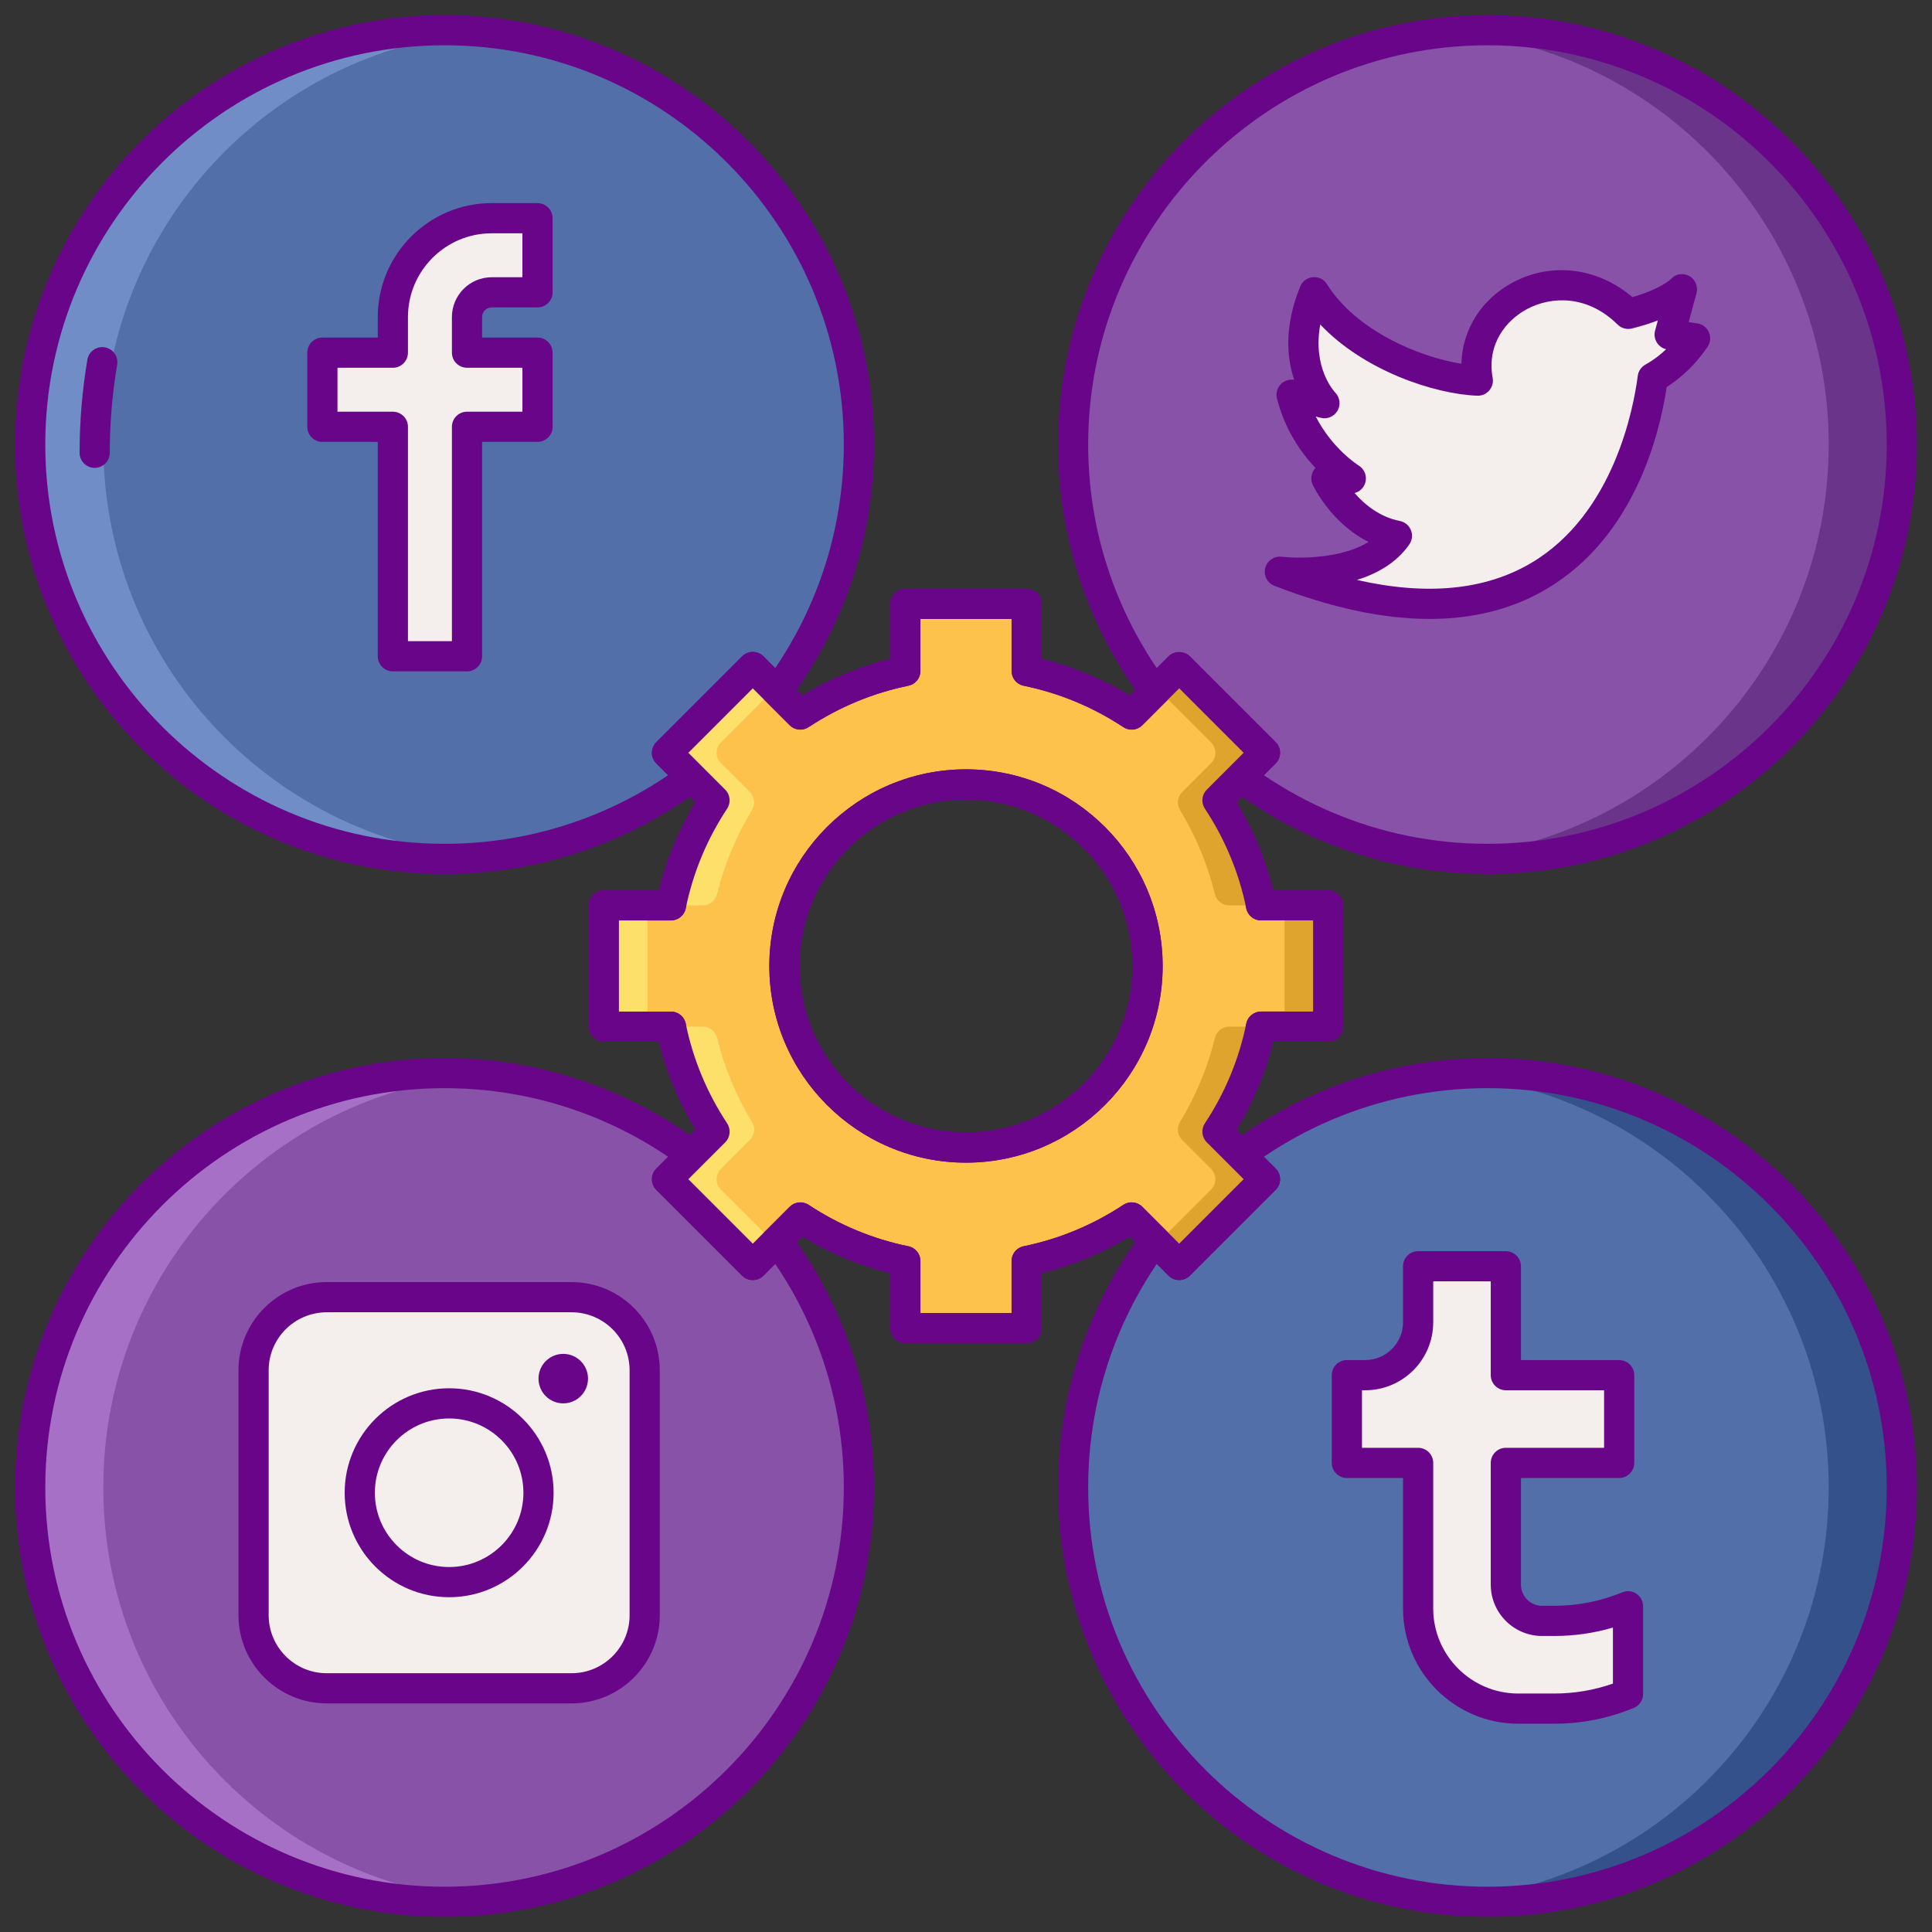
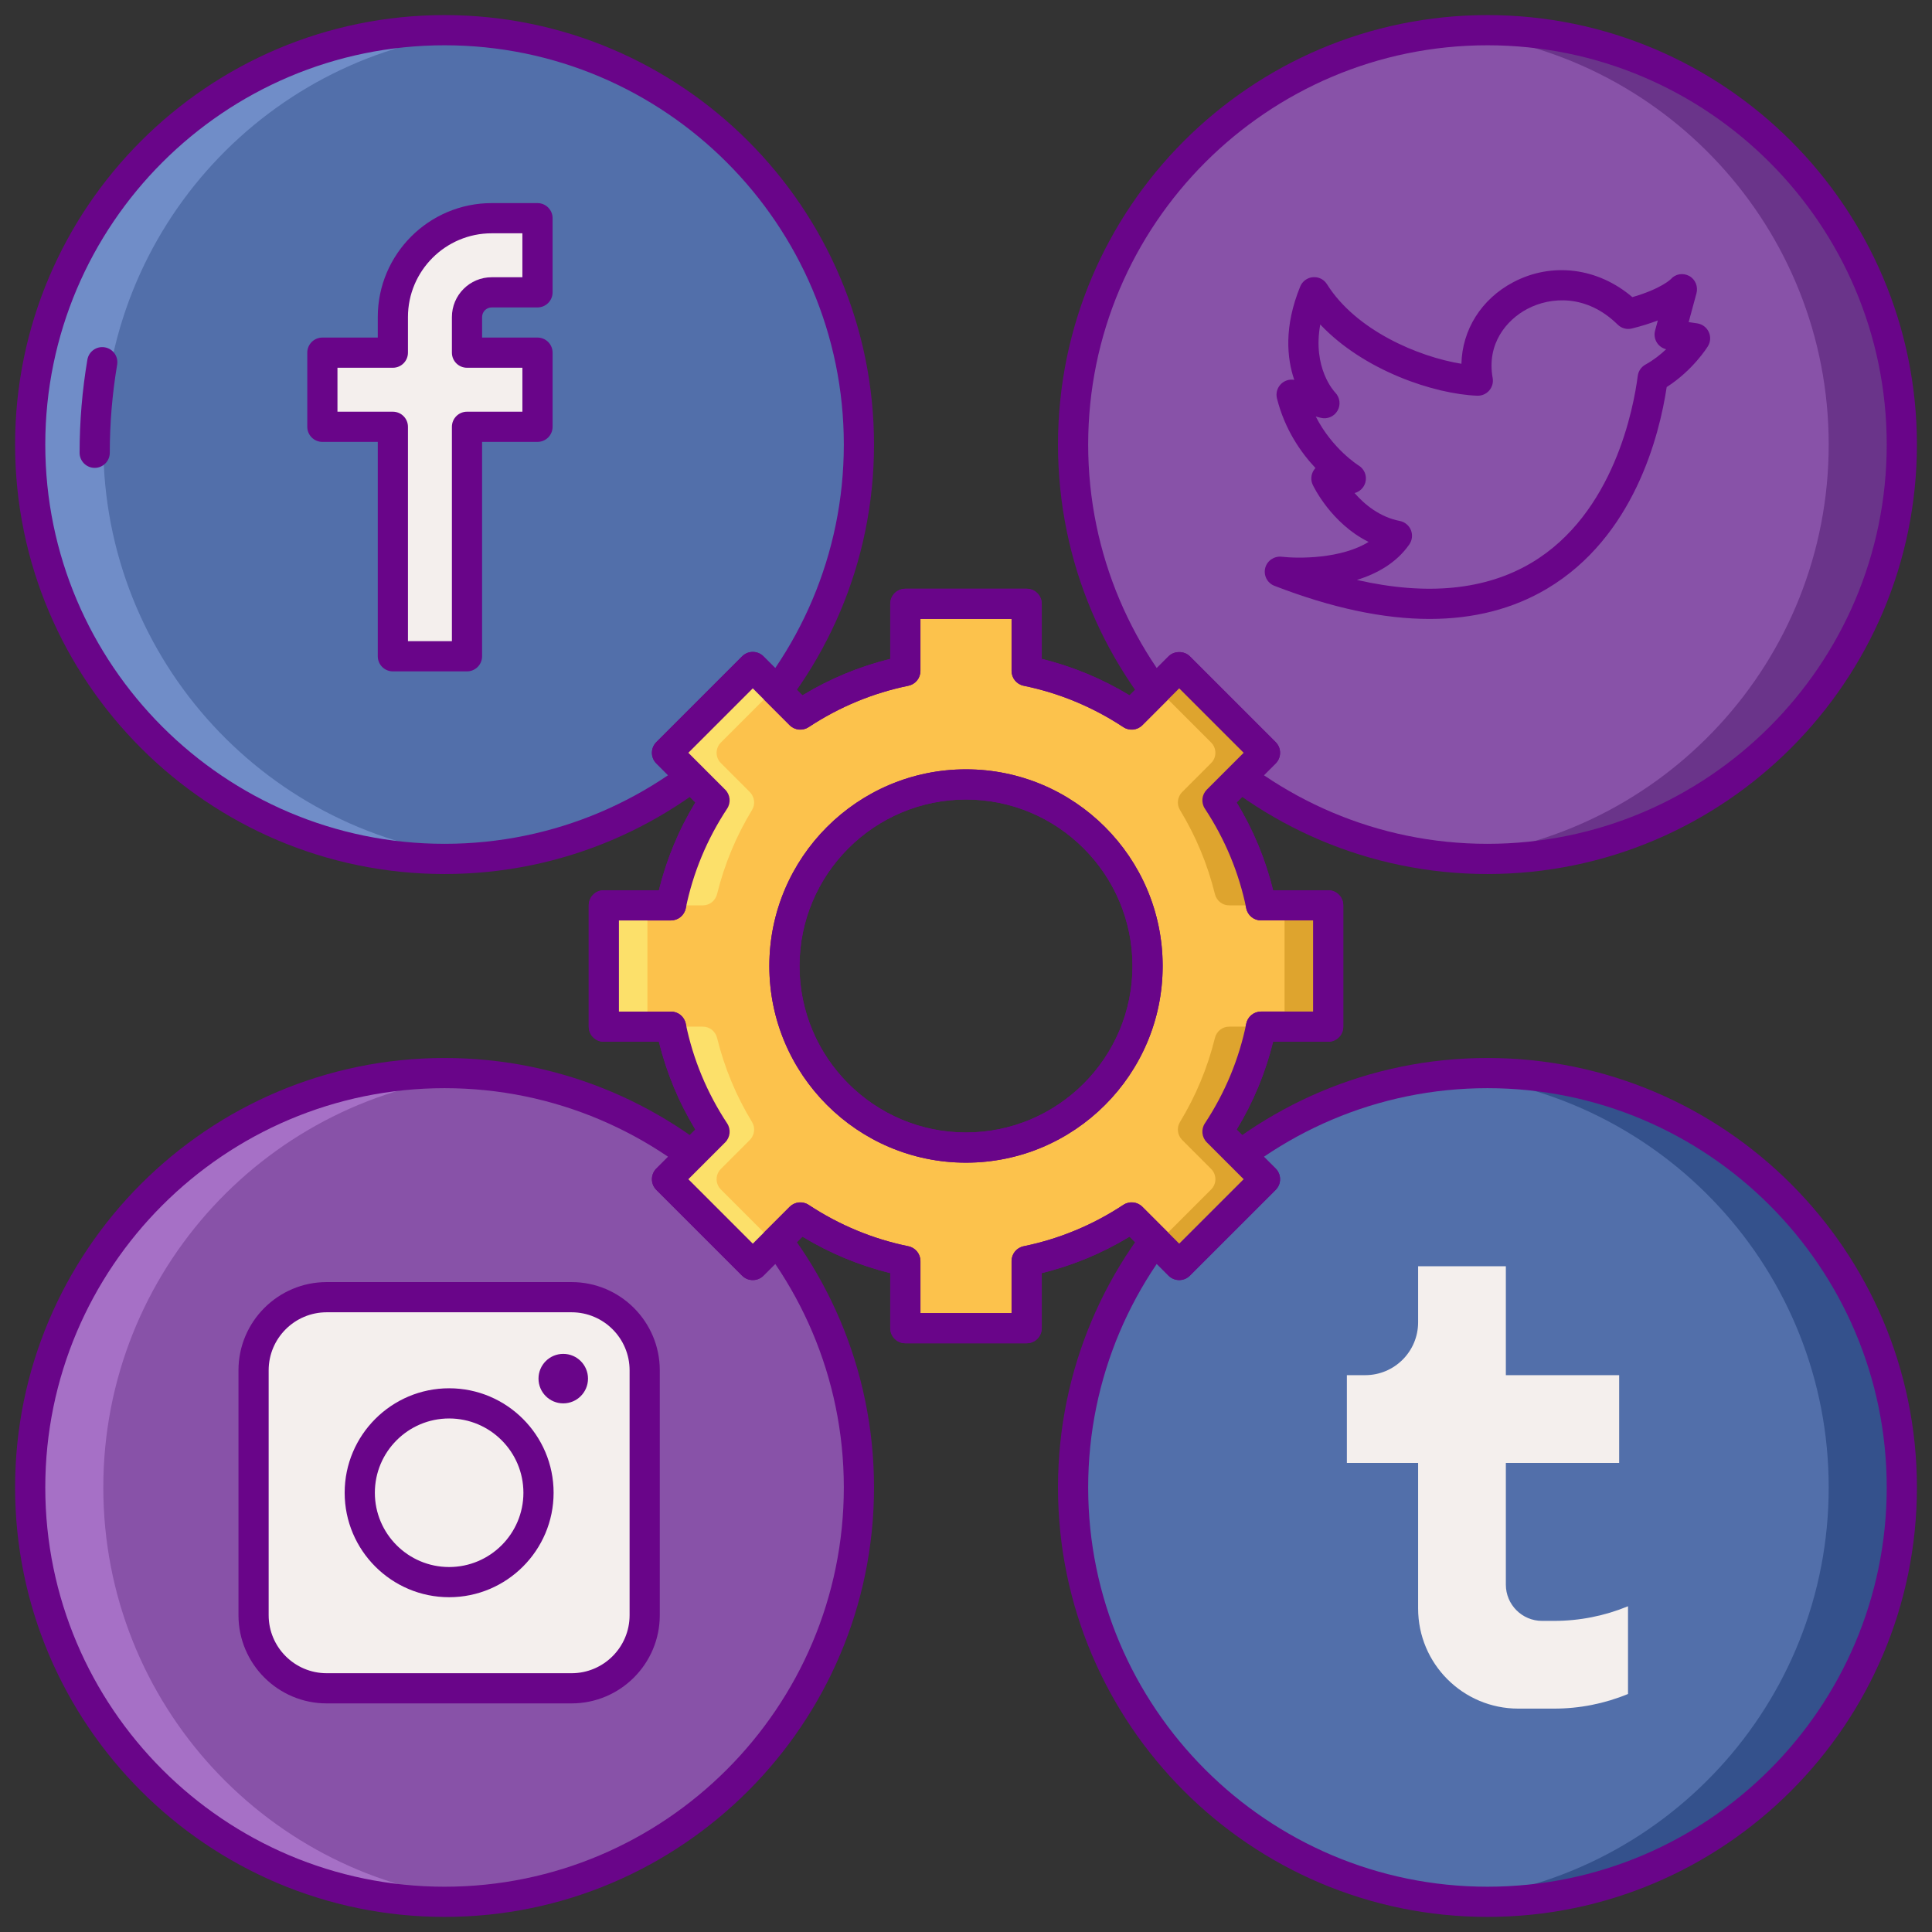
<svg xmlns="http://www.w3.org/2000/svg" id="Layer_1" enable-background="new 0 0 256 256" viewBox="0 0 256 256">
  <rect x="0" y="0" width="256" height="256" fill="#333333" stroke="none" />
  <g>
    <g>
      <circle cx="197.094" cy="197.094" fill="#526faa" r="54.906" />
    </g>
    <g>
      <circle cx="197.094" cy="58.906" fill="#8852a8" r="54.906" />
    </g>
    <g>
      <circle cx="58.906" cy="197.094" fill="#8852a8" r="54.906" />
    </g>
    <g>
      <path d="m75.737 223.709h-32.45c-5.35 0-9.688-4.337-9.688-9.688v-32.45c0-5.35 4.337-9.688 9.688-9.688h32.45c5.35 0 9.688 4.337 9.688 9.688v32.45c0 5.351-4.338 9.688-9.688 9.688z" fill="#f4efed" />
    </g>
    <g>
      <circle cx="58.906" cy="58.906" fill="#526faa" r="54.906" />
    </g>
    <g>
      <path d="m65.154 38.737h6.067v-9.823h-6.067c-7.222 0-13.098 5.876-13.098 13.098v4.718h-9.34v9.823h9.34v30.408h9.823v-30.408h9.341v-9.823h-9.34v-4.718c0-1.806 1.468-3.275 3.274-3.275z" fill="#f4efed" />
    </g>
    <g>
      <path d="m61.88 88.961h-9.823c-1.104 0-2-.896-2-2v-28.408h-7.341c-1.104 0-2-.896-2-2v-9.823c0-1.104.896-2 2-2h7.341v-2.718c0-8.325 6.772-15.099 15.098-15.099h6.066c1.104 0 2 .896 2 2v9.823c0 1.104-.896 2-2 2h-6.066c-.703 0-1.274.572-1.274 1.275v2.718h7.341c1.104 0 2 .896 2 2v9.823c0 1.104-.896 2-2 2h-7.342v28.408c0 1.105-.896 2.001-2 2.001zm-7.823-4h5.823v-28.408c0-1.104.896-2 2-2h7.341v-5.823h-7.341c-1.104 0-2-.896-2-2v-4.718c0-2.909 2.366-5.275 5.274-5.275h4.066v-5.823h-4.066c-6.119 0-11.098 4.979-11.098 11.099v4.718c0 1.104-.896 2-2 2h-7.341v5.823h7.341c1.104 0 2 .896 2 2v28.407z" fill="#690589" />
    </g>
    <g>
      <path d="m197.094 4c-1.634 0-3.247.085-4.844.225 28.053 2.454 50.062 25.991 50.062 54.681s-22.009 52.227-50.062 54.681c1.597.14 3.21.225 4.844.225 30.324 0 54.906-24.582 54.906-54.906 0-30.324-24.582-54.906-54.906-54.906z" fill="#6a348a" />
    </g>
    <g>
      <path d="m197.094 142.188c-1.634 0-3.247.085-4.844.225 28.053 2.454 50.062 25.991 50.062 54.681s-22.009 52.227-50.062 54.681c1.597.14 3.21.225 4.844.225 30.324 0 54.906-24.582 54.906-54.906 0-30.323-24.582-54.906-54.906-54.906z" fill="#34518c" />
    </g>
    <g>
      <path d="m58.906 252c1.634 0 3.247-.085 4.844-.225-28.053-2.454-50.062-25.991-50.062-54.681s22.009-52.227 50.062-54.681c-1.597-.139-3.21-.225-4.844-.225-30.324 0-54.906 24.582-54.906 54.906s24.582 54.906 54.906 54.906z" fill="#a670c6" />
    </g>
    <g>
      <path d="m58.906 113.812c1.634 0 3.247-.085 4.844-.225-28.053-2.454-50.062-25.991-50.062-54.681s22.009-52.227 50.062-54.681c-1.598-.14-3.211-.225-4.844-.225-30.324 0-54.906 24.582-54.906 54.906 0 30.323 24.582 54.906 54.906 54.906z" fill="#708dc8" />
    </g>
    <g>
-       <path d="m169.586 75.757s11.278 1.344 15.515-4.761c-6.355-1.246-9.346-7.601-9.346-7.601h3.24s-5.981-3.614-7.85-11.09c4.361 1.121 4.361 1.121 4.361 1.121s-5.234-5.233-1.371-14.704c4.611 7.352 15.202 11.464 21.682 11.713-1.869-10.342 11.339-17.321 19.937-8.847 5.483-1.371 7.103-3.24 7.103-3.24l-1.62 5.981 3.364.498s-1.994 3.24-5.607 5.234c-1.619 12.586-10.974 40.582-49.408 25.696z" fill="#f4efed" />
-     </g>
+       </g>
    <g>
      <path d="m189.432 82.013c-6.14 0-13.011-1.464-20.568-4.391-.939-.364-1.462-1.371-1.218-2.349.243-.977 1.183-1.609 2.175-1.503 2.278.265 7.925.273 11.523-1.962-4.944-2.459-7.281-7.316-7.397-7.562-.292-.619-.246-1.345.121-1.923.07-.111.15-.213.238-.306-1.914-2.036-4.068-5.095-5.102-9.228-.171-.685.031-1.407.531-1.904.464-.461 1.124-.668 1.76-.55-.975-2.866-1.384-7.043.789-12.369.283-.694.932-1.172 1.679-1.236.765-.066 1.469.294 1.867.93 3.841 6.124 12.123 9.624 17.815 10.542.106-4.496 2.627-8.568 6.858-10.802 5.148-2.721 11.229-1.925 15.792 1.972 3.81-1.101 5.076-2.363 5.09-2.377.609-.704 1.606-.872 2.432-.434.823.438 1.214 1.409.971 2.31l-1.032 3.81 1.139.169c.665.099 1.235.524 1.52 1.134s.243 1.32-.109 1.893c-.085.14-1.991 3.195-5.463 5.412-.964 6.411-4.327 19.858-15.858 26.718-4.492 2.67-9.689 4.006-15.553 4.006zm-9.639-5.167c9.281 2.11 17.04 1.354 23.146-2.277 10.938-6.508 13.536-20.599 14.072-24.762.081-.633.459-1.188 1.018-1.496 1.083-.598 2.005-1.332 2.745-2.035-.495-.118-.929-.421-1.209-.85-.313-.479-.407-1.067-.258-1.618l.365-1.348c-.959.369-2.094.733-3.432 1.068-.681.169-1.393-.027-1.89-.516-4.091-4.032-8.87-3.716-11.979-2.075-2.753 1.453-5.403 4.618-4.586 9.143.108.597-.061 1.209-.458 1.667-.397.457-.967.707-1.587.687-5.632-.216-14.985-3.282-20.799-9.438-1.049 5.771 1.846 8.877 1.992 9.029.619.645.743 1.63.292 2.401-.45.771-1.35 1.157-2.218.937l-.66-.17c2.183 4.297 5.646 6.467 5.688 6.493.763.469 1.125 1.389.881 2.25-.197.698-.749 1.223-1.428 1.396 1.321 1.512 3.321 3.176 5.997 3.7.663.13 1.215.586 1.469 1.211.254.626.175 1.338-.21 1.893-1.706 2.459-4.291 3.889-6.951 4.71z" fill="#690589" />
    </g>
    <g>
      <path d="m58.906 254c-31.378 0-56.906-25.528-56.906-56.906s25.528-56.905 56.906-56.905 56.905 25.527 56.905 56.905-25.527 56.906-56.905 56.906zm0-109.812c-29.173 0-52.906 23.734-52.906 52.906 0 29.173 23.733 52.906 52.906 52.906 29.172 0 52.905-23.733 52.905-52.906.001-29.172-23.733-52.906-52.905-52.906z" fill="#690589" />
    </g>
    <g>
      <path d="m58.906 115.812c-31.378 0-56.906-25.528-56.906-56.906s25.528-56.906 56.906-56.906 56.905 25.528 56.905 56.906-25.527 56.906-56.905 56.906zm0-109.812c-29.173 0-52.906 23.733-52.906 52.906 0 29.172 23.733 52.905 52.906 52.905 29.172 0 52.905-23.733 52.905-52.905.001-29.173-23.733-52.906-52.905-52.906z" fill="#690589" />
    </g>
    <g>
      <path d="m12.547 61.995c-1.104 0-2-.896-2-2 0-4.139.347-8.289 1.031-12.334.184-1.088 1.212-1.825 2.306-1.638 1.089.184 1.822 1.216 1.638 2.306-.646 3.824-.975 7.75-.975 11.666 0 1.105-.896 2-2 2z" fill="#690589" />
    </g>
    <g>
      <path d="m197.094 115.812c-31.378 0-56.905-25.527-56.905-56.905s25.527-56.907 56.905-56.907 56.906 25.528 56.906 56.906-25.528 56.906-56.906 56.906zm0-109.812c-29.172 0-52.905 23.733-52.905 52.906 0 29.172 23.733 52.905 52.905 52.905 29.173 0 52.906-23.733 52.906-52.905 0-29.173-23.733-52.906-52.906-52.906z" fill="#690589" />
    </g>
    <g>
      <path d="m197.094 254c-31.378 0-56.905-25.528-56.905-56.906s25.527-56.905 56.905-56.905 56.906 25.527 56.906 56.905-25.528 56.906-56.906 56.906zm0-109.812c-29.172 0-52.905 23.733-52.905 52.905 0 29.173 23.733 52.906 52.905 52.906 29.173.001 52.906-23.732 52.906-52.905 0-29.172-23.733-52.906-52.906-52.906z" fill="#690589" />
    </g>
    <g>
      <path d="m204.336 214.776c-2.652 0-4.803-2.15-4.803-4.803v-16.133h15.015v-11.625h-15.015v-14.428h-11.625v7.422c0 3.869-3.137 7.006-7.006 7.006h-2.435v11.625h9.441v19.292c0 7.328 5.94 13.268 13.268 13.268h4.764c3.355 0 6.678-.658 9.78-1.938v-11.625c-3.102 1.279-6.425 1.938-9.78 1.938h-1.604z" fill="#f4efed" />
    </g>
    <g>
-       <path d="m205.94 228.401h-4.764c-8.419 0-15.269-6.85-15.269-15.269v-17.292h-7.44c-1.104 0-2-.896-2-2v-11.625c0-1.104.896-2 2-2h2.435c2.76 0 5.006-2.245 5.006-5.005v-7.423c0-1.104.896-2 2-2h11.625c1.104 0 2 .896 2 2v12.428h13.015c1.104 0 2 .896 2 2v11.625c0 1.104-.896 2-2 2h-13.015v14.133c0 1.546 1.257 2.804 2.803 2.804h1.604c3.107 0 6.142-.602 9.019-1.786.616-.256 1.319-.185 1.874.187s.888.995.888 1.662v11.625c0 .811-.489 1.54-1.238 1.849-3.363 1.384-6.91 2.087-10.543 2.087zm-25.472-36.561h7.44c1.104 0 2 .896 2 2v19.293c0 6.214 5.055 11.269 11.269 11.269h4.764c2.665 0 5.276-.442 7.78-1.315v-7.425c-2.521.741-5.128 1.115-7.78 1.115h-1.604c-3.751 0-6.803-3.052-6.803-6.804v-16.133c0-1.104.896-2 2-2h13.015v-7.625h-13.015c-1.104 0-2-.896-2-2v-12.428h-7.625v5.423c0 4.965-4.04 9.005-9.006 9.005h-.435z" fill="#690589" />
-     </g>
+       </g>
    <g>
      <path d="m75.737 225.709h-32.45c-6.444 0-11.688-5.243-11.688-11.688v-32.45c0-6.444 5.243-11.688 11.688-11.688h32.45c6.444 0 11.688 5.243 11.688 11.688v32.45c0 6.445-5.243 11.688-11.688 11.688zm-32.45-51.825c-4.239 0-7.688 3.448-7.688 7.688v32.45c0 4.239 3.448 7.688 7.688 7.688h32.45c4.239 0 7.688-3.448 7.688-7.688v-32.45c0-4.239-3.448-7.688-7.688-7.688z" fill="#690589" />
    </g>
    <g>
      <path d="m59.512 211.639c-7.633 0-13.842-6.21-13.842-13.843s6.209-13.842 13.842-13.842 13.843 6.209 13.843 13.842-6.21 13.843-13.843 13.843zm0-23.685c-5.427 0-9.842 4.415-9.842 9.842 0 5.428 4.415 9.843 9.842 9.843 5.428 0 9.843-4.415 9.843-9.843-.001-5.427-4.416-9.842-9.843-9.842z" fill="#690589" />
    </g>
    <g>
      <path d="m74.634 179.395c1.811 0 3.279 1.468 3.279 3.279 0 1.811-1.468 3.279-3.279 3.279-1.811 0-3.279-1.468-3.279-3.279-.001-1.811 1.467-3.279 3.279-3.279z" fill="#690589" />
    </g>
    <g>
      <path d="m175.99 136.038v-16.076h-8.896c-1.034-5.053-3.028-9.753-5.775-13.914l6.299-6.299-11.368-11.367-6.299 6.299c-4.16-2.747-8.861-4.742-13.914-5.775v-8.896h-16.076v8.896c-5.053 1.033-9.753 3.028-13.914 5.775l-6.299-6.299-11.366 11.367 6.299 6.299c-2.747 4.16-4.742 8.861-5.775 13.914h-8.896v16.076h8.896c1.033 5.053 3.028 9.753 5.775 13.914l-6.299 6.299 11.368 11.368 6.299-6.299c4.161 2.746 8.861 4.741 13.914 5.775v8.896h16.076v-8.896c5.053-1.033 9.753-3.029 13.914-5.775l6.298 6.299 11.368-11.368-6.299-6.299c2.747-4.16 4.741-8.861 5.775-13.914zm-47.99 16.02c-13.287 0-24.058-10.771-24.058-24.058s10.772-24.058 24.058-24.058c13.287 0 24.059 10.771 24.059 24.058s-10.772 24.058-24.059 24.058z" fill="#fcc24c" />
    </g>
    <g>
      <path d="m136.038 177.99h-16.076c-1.104 0-2-.896-2-2v-7.296c-4.099-1.008-7.998-2.627-11.631-4.829l-5.168 5.167c-.781.781-2.047.781-2.828 0l-11.367-11.367c-.781-.781-.781-2.047 0-2.828l5.167-5.168c-2.202-3.631-3.821-7.531-4.829-11.631h-7.296c-1.104 0-2-.896-2-2v-16.076c0-1.104.896-2 2-2h7.296c1.008-4.1 2.627-8 4.829-11.631l-5.167-5.168c-.781-.781-.781-2.047 0-2.828l11.367-11.367c.781-.781 2.047-.781 2.828 0l5.168 5.167c3.633-2.202 7.533-3.821 11.631-4.828v-7.297c0-1.104.896-2 2-2h16.076c1.104 0 2 .896 2 2v7.297c4.098 1.007 7.998 2.626 11.631 4.828l5.167-5.167c.75-.75 2.078-.75 2.828 0l11.368 11.367c.375.375.586.884.586 1.414s-.211 1.039-.586 1.414l-5.167 5.168c2.202 3.633 3.821 7.533 4.828 11.631h7.297c1.104 0 2 .896 2 2v16.076c0 1.104-.896 2-2 2h-7.297c-1.007 4.098-2.626 7.998-4.828 11.631l5.167 5.168c.375.375.586.884.586 1.414s-.211 1.039-.586 1.414l-11.368 11.367c-.375.375-.884.586-1.414.586-.53 0-1.039-.211-1.414-.586l-5.167-5.167c-3.633 2.202-7.532 3.821-11.631 4.829v7.296c0 1.105-.895 2-2 2zm-14.076-4h12.076v-6.896c0-.95.668-1.769 1.599-1.959 4.715-.966 9.161-2.811 13.214-5.485.793-.524 1.846-.418 2.516.255l4.884 4.885 8.54-8.539-4.885-4.885c-.672-.672-.778-1.723-.255-2.516 2.675-4.054 4.52-8.499 5.484-13.213.189-.931 1.009-1.6 1.959-1.6h6.896v-12.076h-6.896c-.95 0-1.77-.669-1.959-1.6-.965-4.714-2.81-9.159-5.484-13.213-.523-.793-.417-1.844.255-2.516l4.885-4.885-8.54-8.539-4.884 4.885c-.67.673-1.722.78-2.516.255-4.054-2.675-8.499-4.52-13.213-5.484-.931-.189-1.6-1.009-1.6-1.959v-6.895h-12.076v6.896c0 .95-.669 1.77-1.6 1.959-4.714.965-9.159 2.81-13.213 5.484-.795.524-1.844.417-2.516-.255l-4.885-4.885-8.539 8.539 4.885 4.885c.672.672.778 1.724.255 2.516-2.674 4.051-4.52 8.497-5.485 13.214-.19.931-1.009 1.599-1.959 1.599h-6.895v12.076h6.896c.95 0 1.769.668 1.959 1.599.966 4.717 2.812 9.163 5.485 13.214.523.792.417 1.844-.255 2.516l-4.885 4.885 8.539 8.539 4.885-4.885c.673-.672 1.723-.778 2.516-.255 4.053 2.675 8.499 4.52 13.214 5.485.931.19 1.599 1.009 1.599 1.959v6.895zm6.038-19.931c-14.369 0-26.059-11.689-26.059-26.059s11.689-26.059 26.059-26.059 26.059 11.689 26.059 26.059-11.69 26.059-26.059 26.059zm0-48.118c-12.163 0-22.059 9.896-22.059 22.059s9.896 22.059 22.059 22.059 22.059-9.896 22.059-22.059-9.896-22.059-22.059-22.059z" fill="#690589" />
    </g>
    <g>
      <path d="m160.481 101.111-3.829 3.829c-.629.629-.77 1.612-.307 2.373 2.076 3.414 3.657 7.162 4.635 11.147.215.874.978 1.503 1.878 1.503h4.235c-1.034-5.053-3.028-9.753-5.775-13.914l6.299-6.299-11.367-11.368-2.888 2.888 7.119 7.119c.752.751.752 1.97 0 2.722z" fill="#dea42e" />
    </g>
    <g>
      <path d="m170.215 119.962h5.775v16.076h-5.775z" fill="#dea42e" />
    </g>
    <g>
      <path d="m167.094 136.038h-4.235c-.9 0-1.663.628-1.878 1.503-.979 3.985-2.56 7.733-4.635 11.147-.462.76-.322 1.743.307 2.373l3.829 3.829c.752.752.752 1.971 0 2.723l-7.119 7.119 2.888 2.888 11.368-11.368-6.299-6.299c2.746-4.162 4.741-8.862 5.774-13.915z" fill="#dea42e" />
    </g>
    <g>
      <path d="m95.518 101.111 3.829 3.829c.63.629.77 1.612.308 2.373-2.076 3.414-3.657 7.162-4.636 11.147-.215.874-.978 1.503-1.878 1.503h-4.235c1.034-5.053 3.028-9.753 5.775-13.914l-6.299-6.299 11.368-11.368 2.888 2.888-7.119 7.119c-.752.751-.752 1.97-.001 2.722z" fill="#fce06a" />
    </g>
    <g>
      <path d="m80.01 119.962h5.775v16.076h-5.775z" fill="#fce06a" />
    </g>
    <g>
      <path d="m88.906 136.038h4.235c.9 0 1.663.628 1.878 1.503.979 3.985 2.56 7.733 4.636 11.147.462.76.322 1.743-.308 2.373l-3.829 3.829c-.752.752-.752 1.971 0 2.723l7.119 7.119-2.888 2.888-11.368-11.368 6.299-6.299c-2.746-4.162-4.741-8.862-5.774-13.915z" fill="#fce06a" />
    </g>
    <g>
      <path d="m136.038 177.99h-16.076c-1.104 0-2-.896-2-2v-7.296c-4.099-1.008-7.998-2.627-11.631-4.829l-5.168 5.167c-.781.781-2.047.781-2.828 0l-11.367-11.367c-.781-.781-.781-2.047 0-2.828l5.167-5.168c-2.202-3.631-3.821-7.531-4.829-11.631h-7.296c-1.104 0-2-.896-2-2v-16.076c0-1.104.896-2 2-2h7.296c1.008-4.1 2.627-8 4.829-11.631l-5.167-5.168c-.781-.781-.781-2.047 0-2.828l11.367-11.367c.781-.781 2.047-.781 2.828 0l5.168 5.167c3.633-2.202 7.533-3.821 11.631-4.828v-7.297c0-1.104.896-2 2-2h16.076c1.104 0 2 .896 2 2v7.297c4.098 1.007 7.998 2.626 11.631 4.828l5.167-5.167c.75-.75 2.078-.75 2.828 0l11.368 11.367c.375.375.586.884.586 1.414s-.211 1.039-.586 1.414l-5.167 5.168c2.202 3.633 3.821 7.533 4.828 11.631h7.297c1.104 0 2 .896 2 2v16.076c0 1.104-.896 2-2 2h-7.297c-1.007 4.098-2.626 7.998-4.828 11.631l5.167 5.168c.375.375.586.884.586 1.414s-.211 1.039-.586 1.414l-11.368 11.367c-.375.375-.884.586-1.414.586-.53 0-1.039-.211-1.414-.586l-5.167-5.167c-3.633 2.202-7.532 3.821-11.631 4.829v7.296c0 1.105-.895 2-2 2zm-14.076-4h12.076v-6.896c0-.95.668-1.769 1.599-1.959 4.715-.966 9.161-2.811 13.214-5.485.793-.524 1.846-.418 2.516.255l4.884 4.885 8.54-8.539-4.885-4.885c-.672-.672-.778-1.723-.255-2.516 2.675-4.054 4.52-8.499 5.484-13.213.189-.931 1.009-1.6 1.959-1.6h6.896v-12.076h-6.896c-.95 0-1.77-.669-1.959-1.6-.965-4.714-2.81-9.159-5.484-13.213-.523-.793-.417-1.844.255-2.516l4.885-4.885-8.54-8.539-4.884 4.885c-.67.673-1.722.78-2.516.255-4.054-2.675-8.499-4.52-13.213-5.484-.931-.189-1.6-1.009-1.6-1.959v-6.895h-12.076v6.896c0 .95-.669 1.77-1.6 1.959-4.714.965-9.159 2.81-13.213 5.484-.795.524-1.844.417-2.516-.255l-4.885-4.885-8.539 8.539 4.885 4.885c.672.672.778 1.724.255 2.516-2.674 4.051-4.52 8.497-5.485 13.214-.19.931-1.009 1.599-1.959 1.599h-6.895v12.076h6.896c.95 0 1.769.668 1.959 1.599.966 4.717 2.812 9.163 5.485 13.214.523.792.417 1.844-.255 2.516l-4.885 4.885 8.539 8.539 4.885-4.885c.673-.672 1.723-.778 2.516-.255 4.053 2.675 8.499 4.52 13.214 5.485.931.19 1.599 1.009 1.599 1.959v6.895zm6.038-19.931c-14.369 0-26.059-11.689-26.059-26.059s11.689-26.059 26.059-26.059 26.059 11.689 26.059 26.059-11.69 26.059-26.059 26.059zm0-48.118c-12.163 0-22.059 9.896-22.059 22.059s9.896 22.059 22.059 22.059 22.059-9.896 22.059-22.059-9.896-22.059-22.059-22.059z" fill="#690589" />
    </g>
  </g>
</svg>